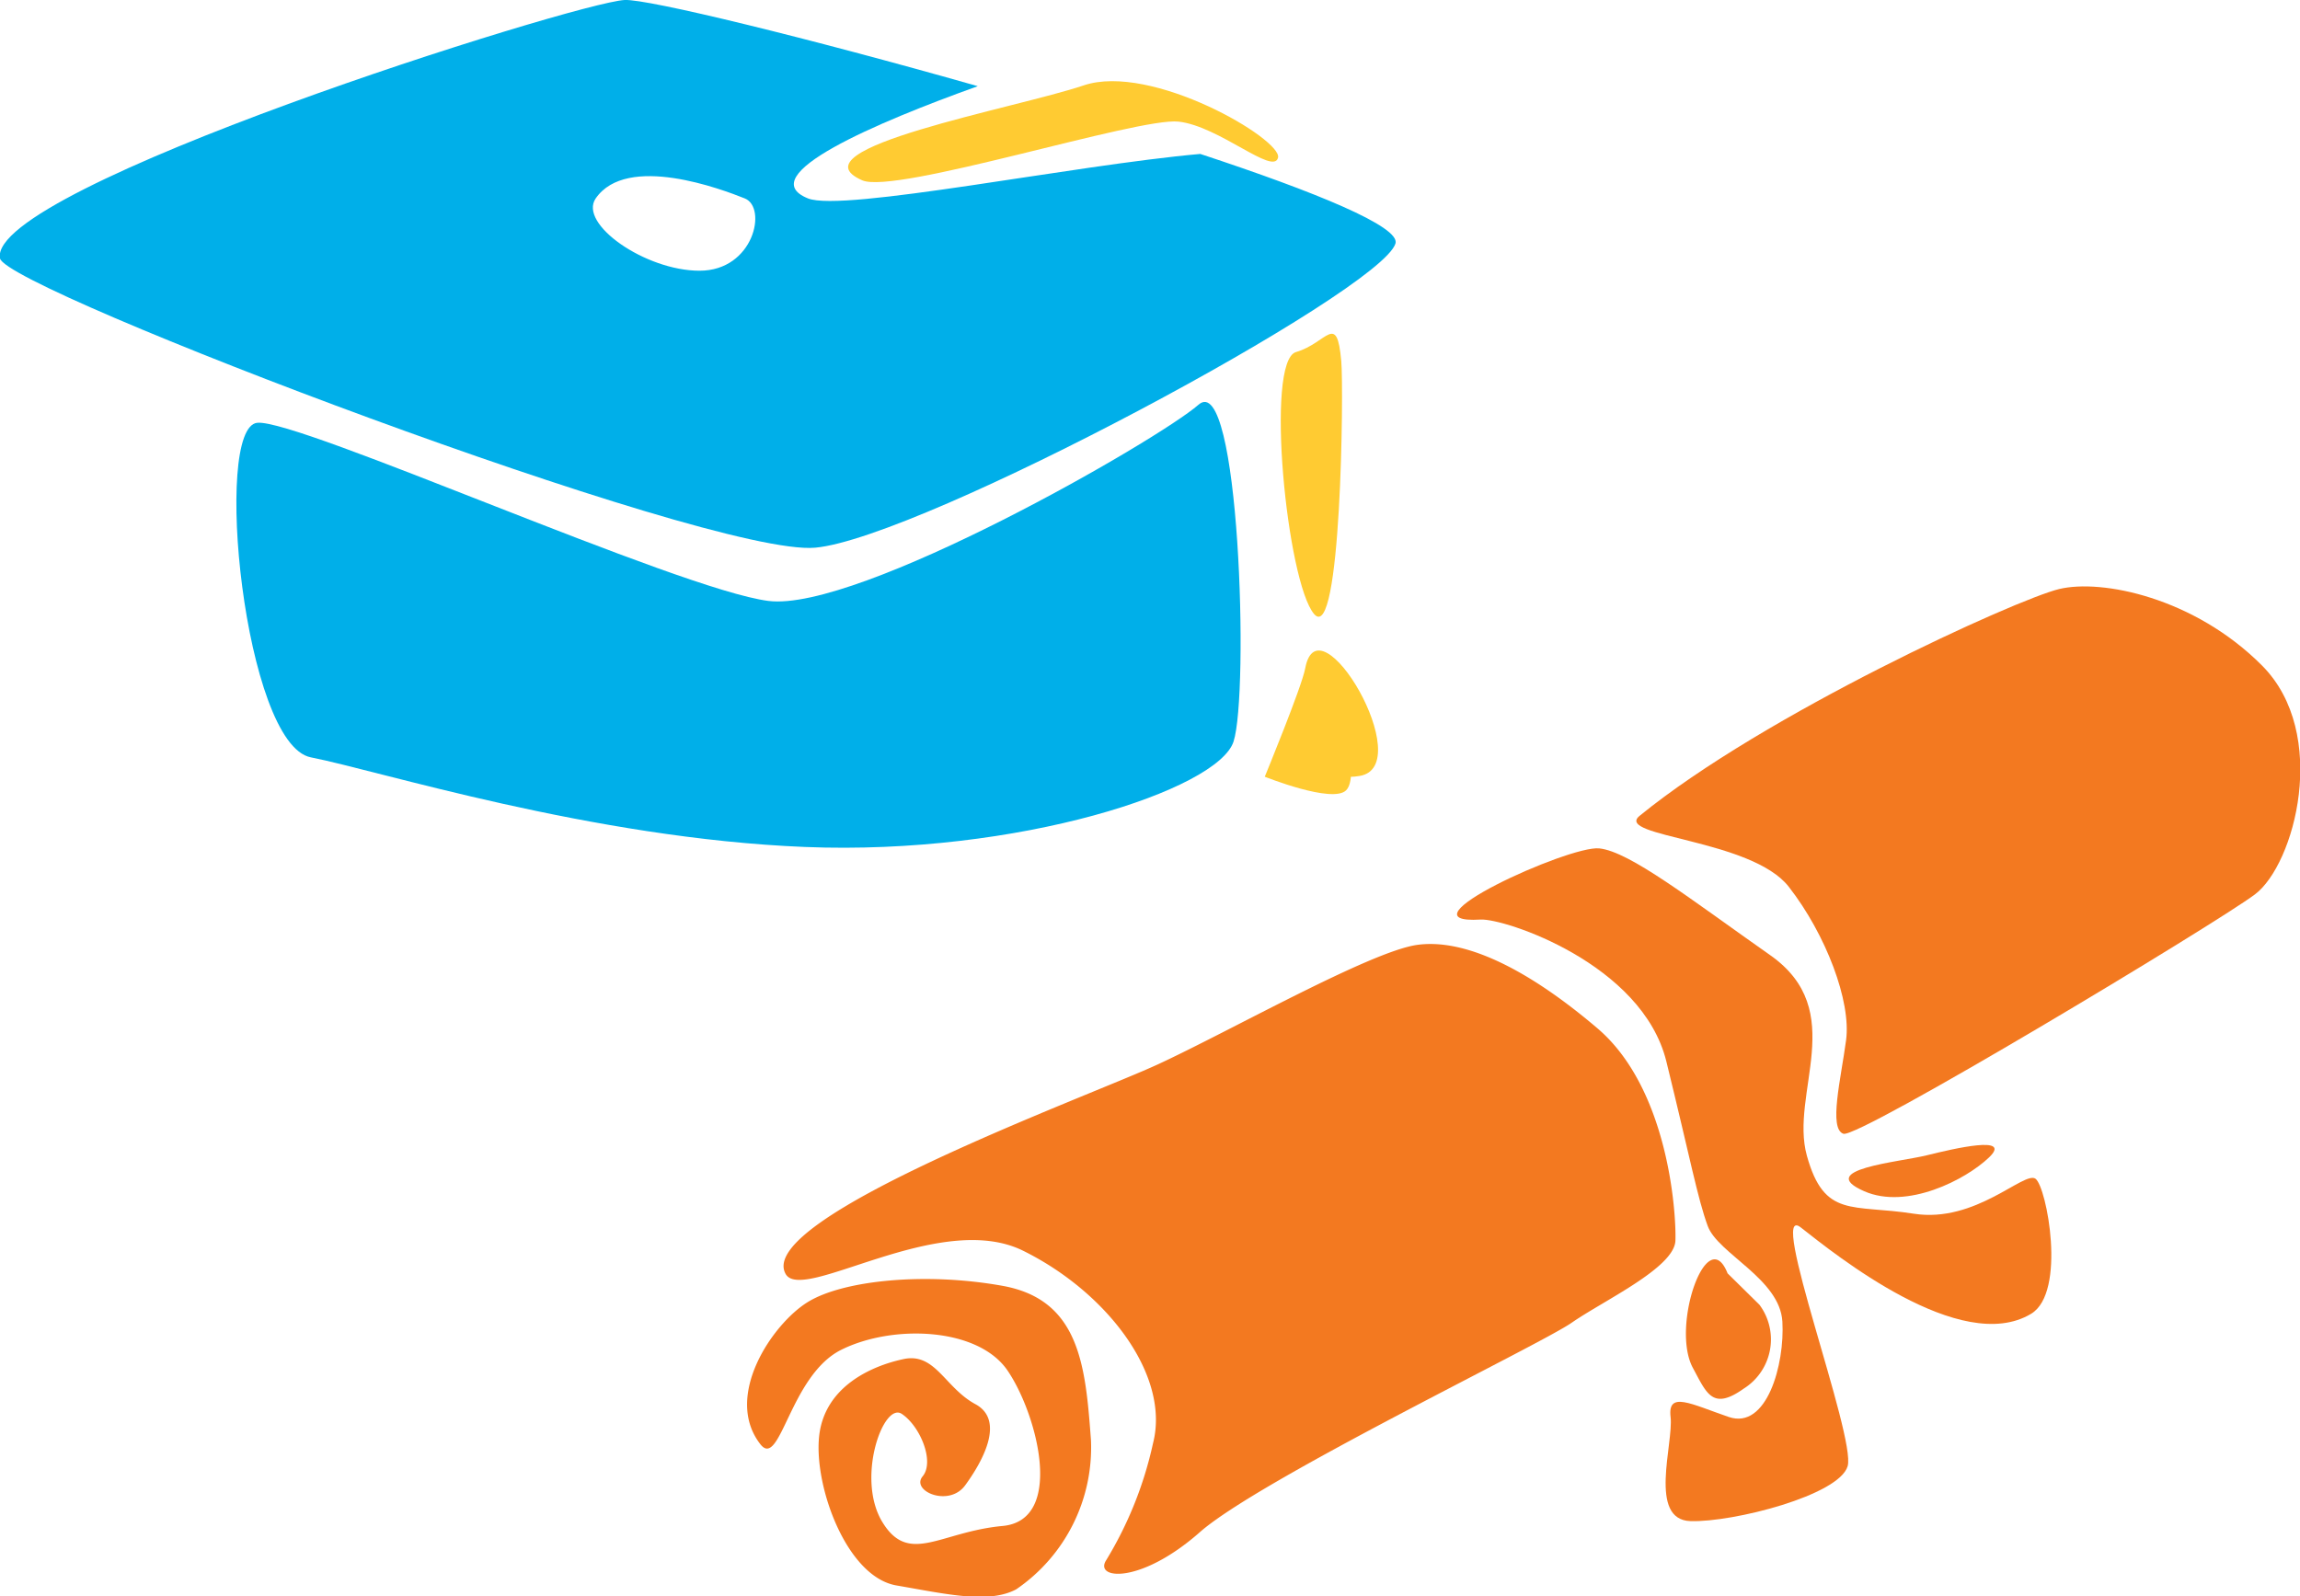
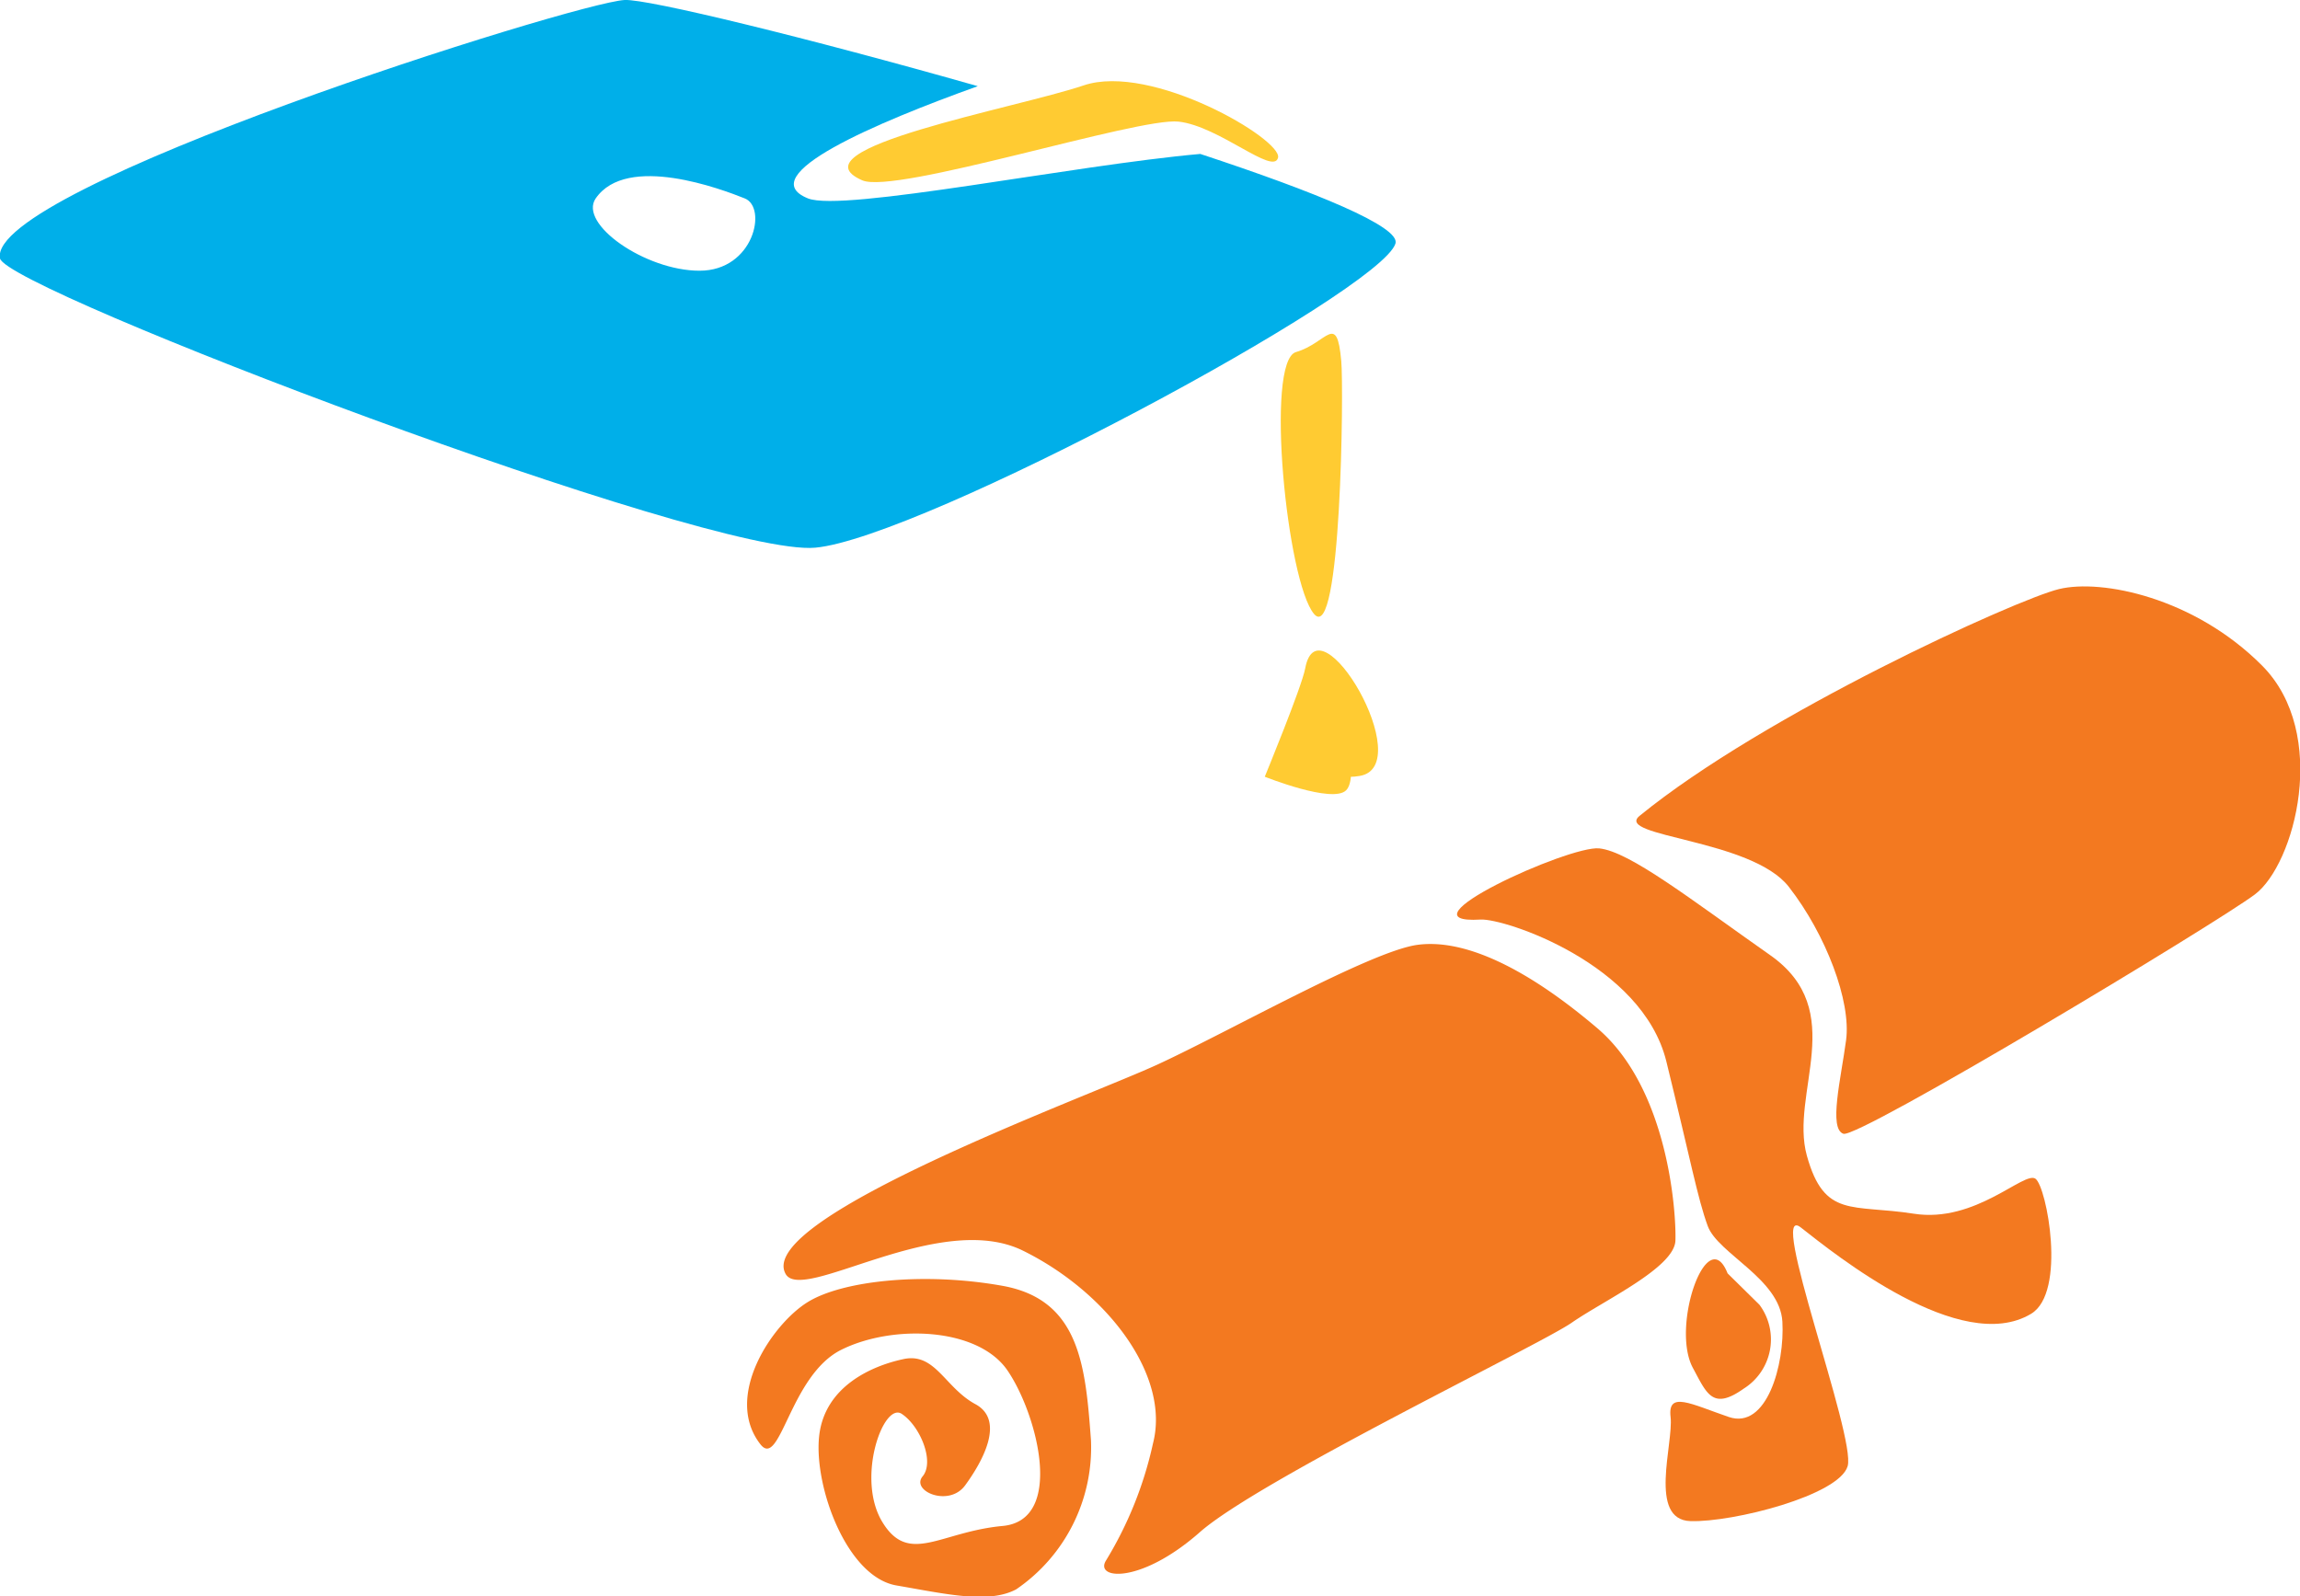
<svg xmlns="http://www.w3.org/2000/svg" viewBox="0 0 147.3 102.24">
  <defs>
    <style>.cls-1{fill:#00afe9;}.cls-2{fill:#ffcb32;}.cls-3{fill:#f37920;}</style>
  </defs>
  <g id="Layer_2" data-name="Layer 2">
    <g id="shapes">
      <path class="cls-1" d="M76.87,9.86c-8.14.72-22.88,3.74-25.12,2.85-3.64-1.46,4.4-4.87,10.87-7.19C51.79,2.44,41.47-.08,40,0,36.79.18-.88,12.06,0,16.55c.4,2,45.42,19.14,52.21,18.53S88.4,18.69,89.37,15.6C89.71,14.53,84.27,12.3,76.87,9.86ZM44.8,17.34c-3.47,0-7.77-3-6.65-4.63,2-2.9,8.1-.58,9.55,0S48.28,17.34,44.8,17.34Z" />
-       <path class="cls-1" d="M16.48,27.08c-2.88.27-.84,20.6,3.43,21.43s18,5.19,31.65,5.74S78,50.58,79,47.5s.38-23.87-2.24-21.58-21.8,13.3-27.55,12.57S19.14,26.83,16.48,27.08Z" />
      <path class="cls-2" d="M55.22,11.55c2.12.93,17.66-4.05,20.26-3.76s6.08,3.47,6.37,2.31S73.75,4,69.4,5.47,50.59,9.52,55.22,11.55Z" />
      <path class="cls-2" d="M85.9,23.13c.16,1.75,0,18.23-1.74,16.2S81,23.13,83,22.55,85.61,19.94,85.9,23.13Z" />
      <path class="cls-2" d="M83.59,42.81C83.37,44,81,49.75,81,49.75s4.34,1.74,5.21.87-.29-4.92-.29-4.92-2.6,4.63,1.16,4S84.45,38.18,83.59,42.81Z" />
      <path class="cls-3" d="M48.7,92.51c1.27,1.62,1.89-4.41,5.17-6.05S62.63,85,64.53,87.79s3.68,9.58-.32,9.95-6,2.54-7.7-.25.06-7.71,1.24-6.93,2.12,3.06,1.34,4,1.68,2,2.72.58,2.62-4.14.66-5.2-2.57-3.32-4.6-2.89S52.8,88.8,52.46,92s1.76,9,4.95,9.55,5.9,1.19,7.67.25a11,11,0,0,0,4.79-9.55c-.35-4.74-.71-9-5.66-9.89S54,82,51.73,83.4,46.31,89.45,48.7,92.51Z" />
      <path class="cls-3" d="M50.3,81.57c1,2,9.83-4.12,15.22-1.46s9.45,8,8.32,12.35a24.37,24.37,0,0,1-3,7.48c-.78,1.22,2.19,1.56,6-1.8s21.78-12,23.82-13.42,6.58-3.52,6.64-5.26-.44-9.72-5-13.6-8.53-5.75-11.53-5.34S78.66,66.1,74.12,68.19,48.42,78,50.3,81.57Z" />
      <path class="cls-3" d="M105,52.26c-1.64,1.35,7.17,1.47,9.56,4.54s4,7.34,3.67,9.82-1.13,5.68-.17,6,23.8-13.42,26.35-15.33,4.8-10.3.46-14.66-10.27-5.56-13-4.9S113,45.73,105,52.26Z" />
      <path class="cls-3" d="M94.82,58.9c1.51-.09,10.36,2.82,11.9,9.09s2,8.77,2.65,10.54,4.62,3.38,4.78,6.12-1,6.94-3.43,6.11-3.93-1.69-3.73,0-1.46,6.59,1.28,6.67,9.51-1.65,10.06-3.52-5.18-17-3-15.29,10.25,8.24,14.75,5.53c2.28-1.37,1-8.13.28-8.65s-3.83,2.86-7.79,2.24-5.73.31-6.85-3.71,2.73-9.28-2.35-12.85-9-6.64-10.95-6.84S89.33,59.23,94.82,58.9Z" />
      <path class="cls-3" d="M112.68,83.57a3.72,3.72,0,0,1-1,5.37c-2,1.42-2.37.33-3.26-1.32-1.43-2.64.91-9.37,2.22-6.06" />
-       <path class="cls-3" d="M119.39,76.3c2.73,1.2,6.5-.73,8-2.17s-2.22-.57-4-.13S116.2,74.9,119.39,76.3Z" />
    </g>
  </g>
</svg>